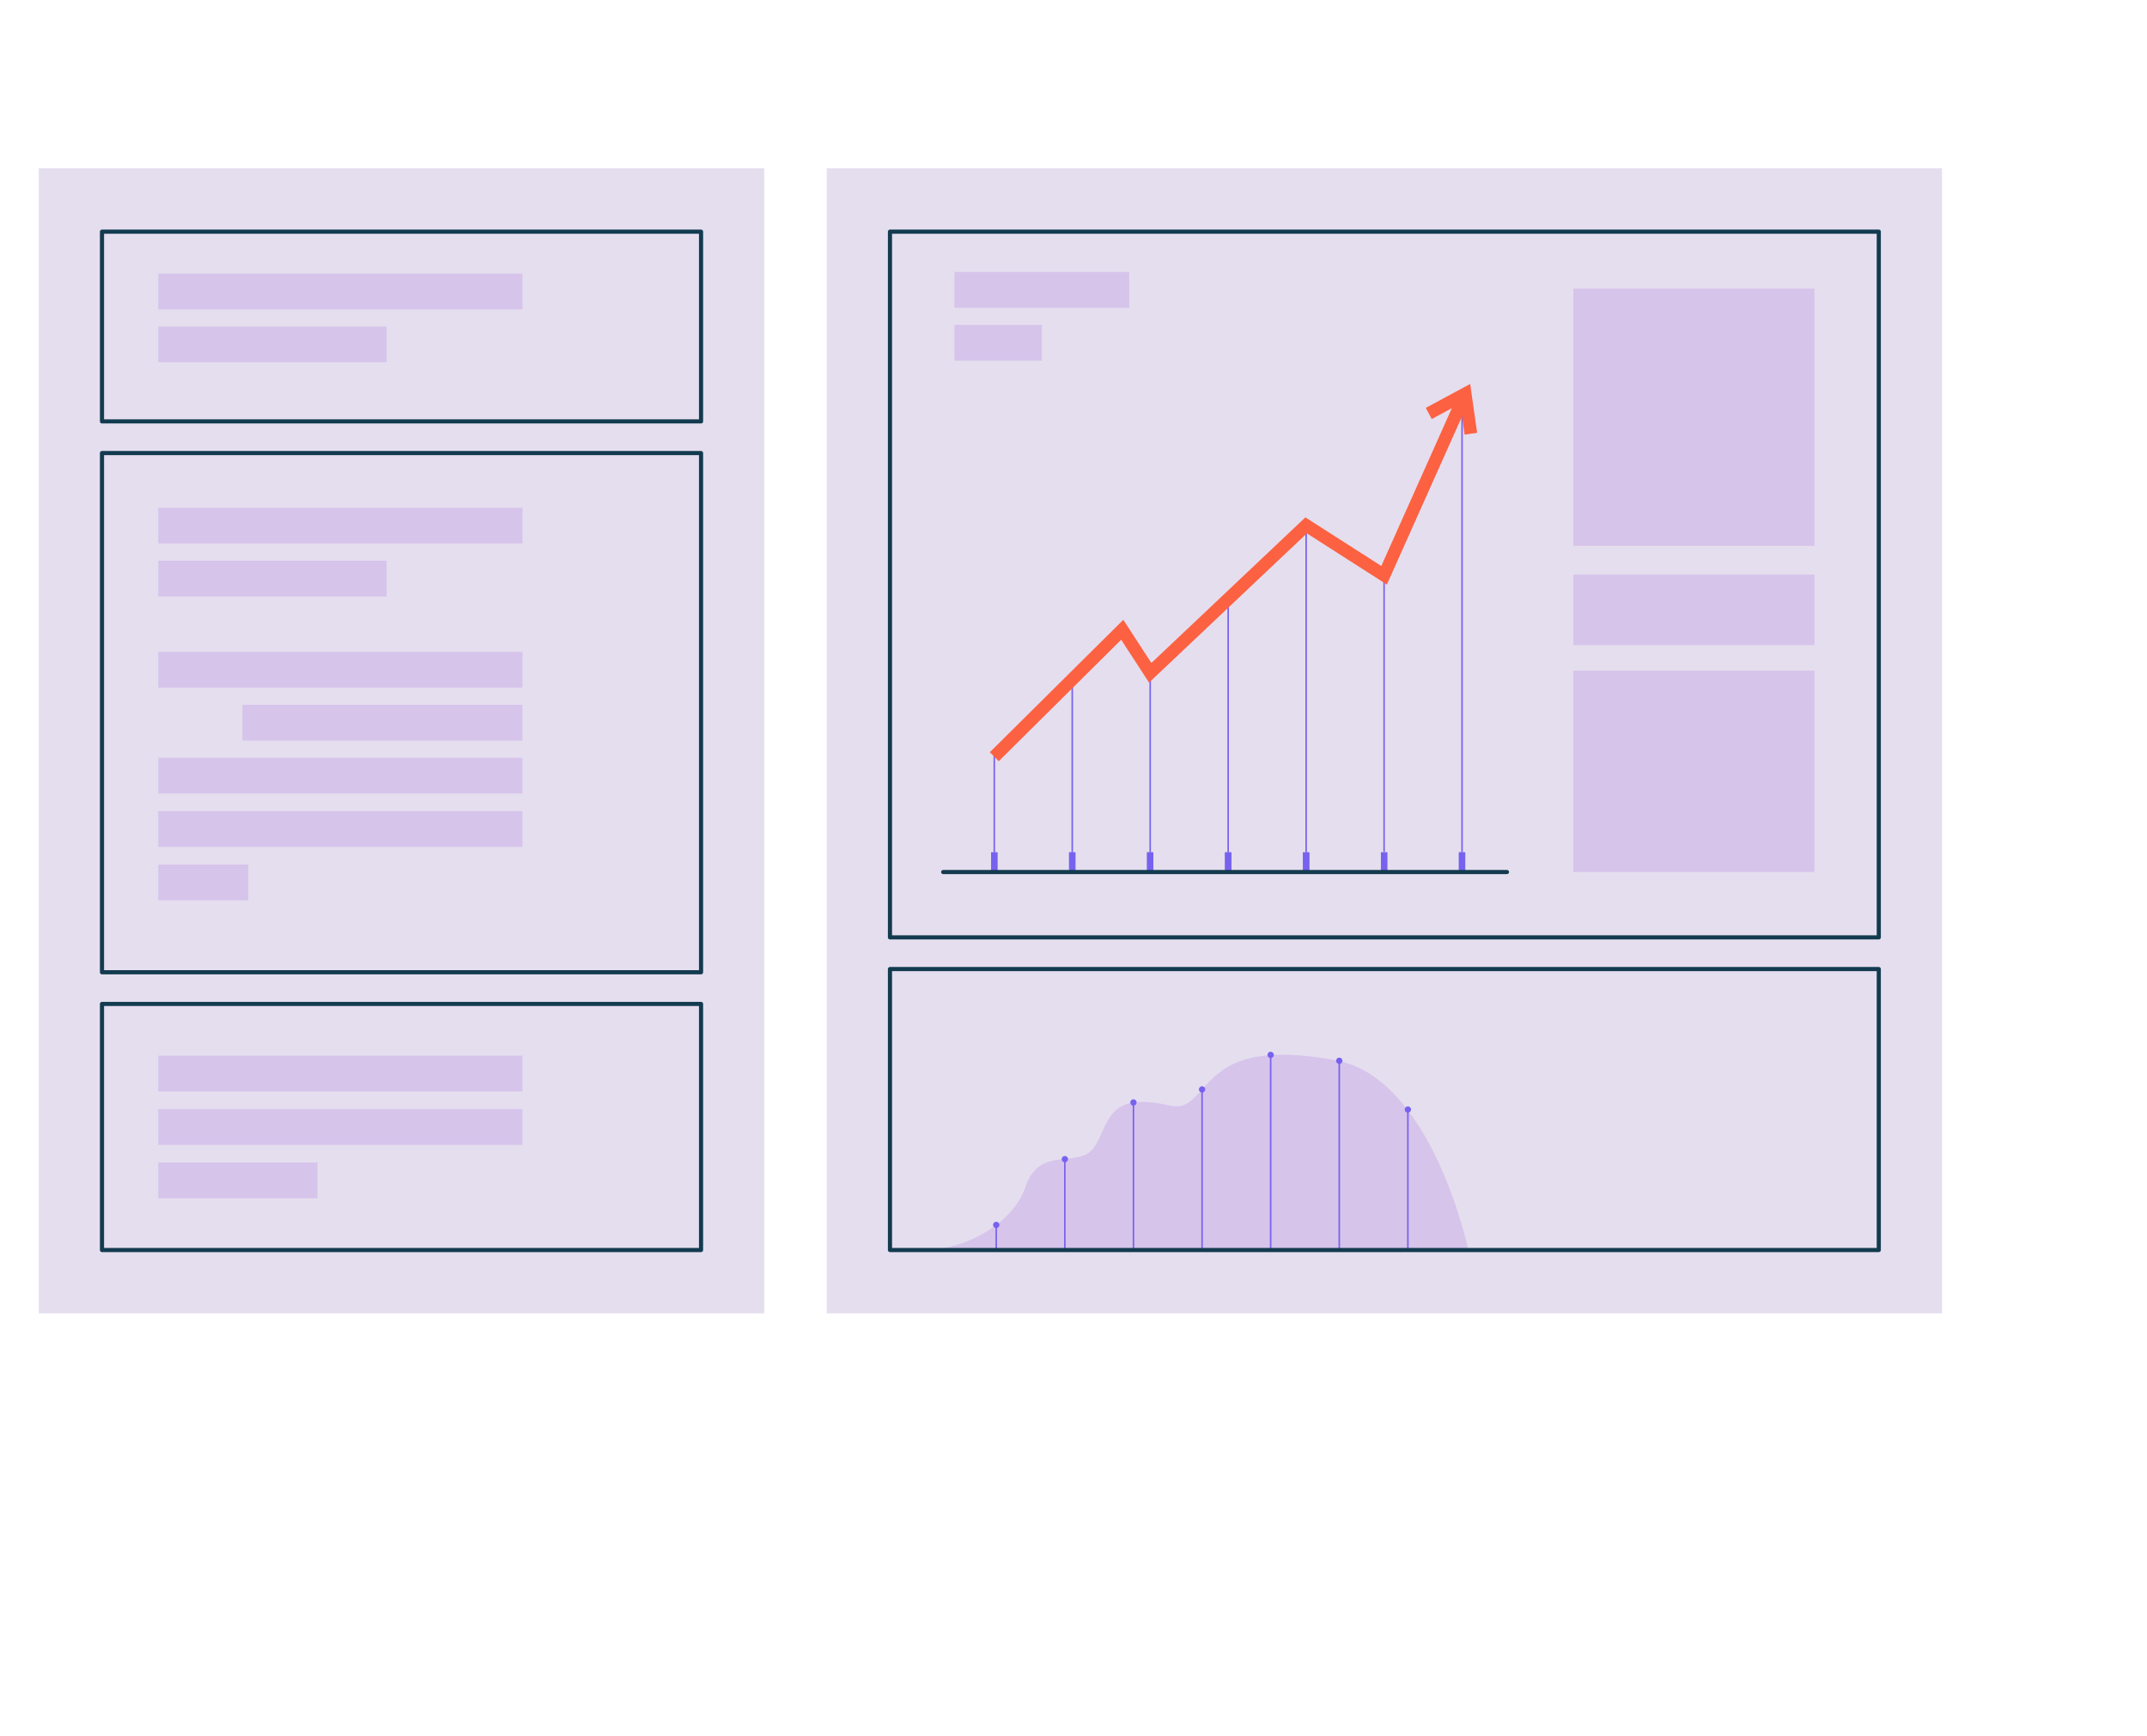
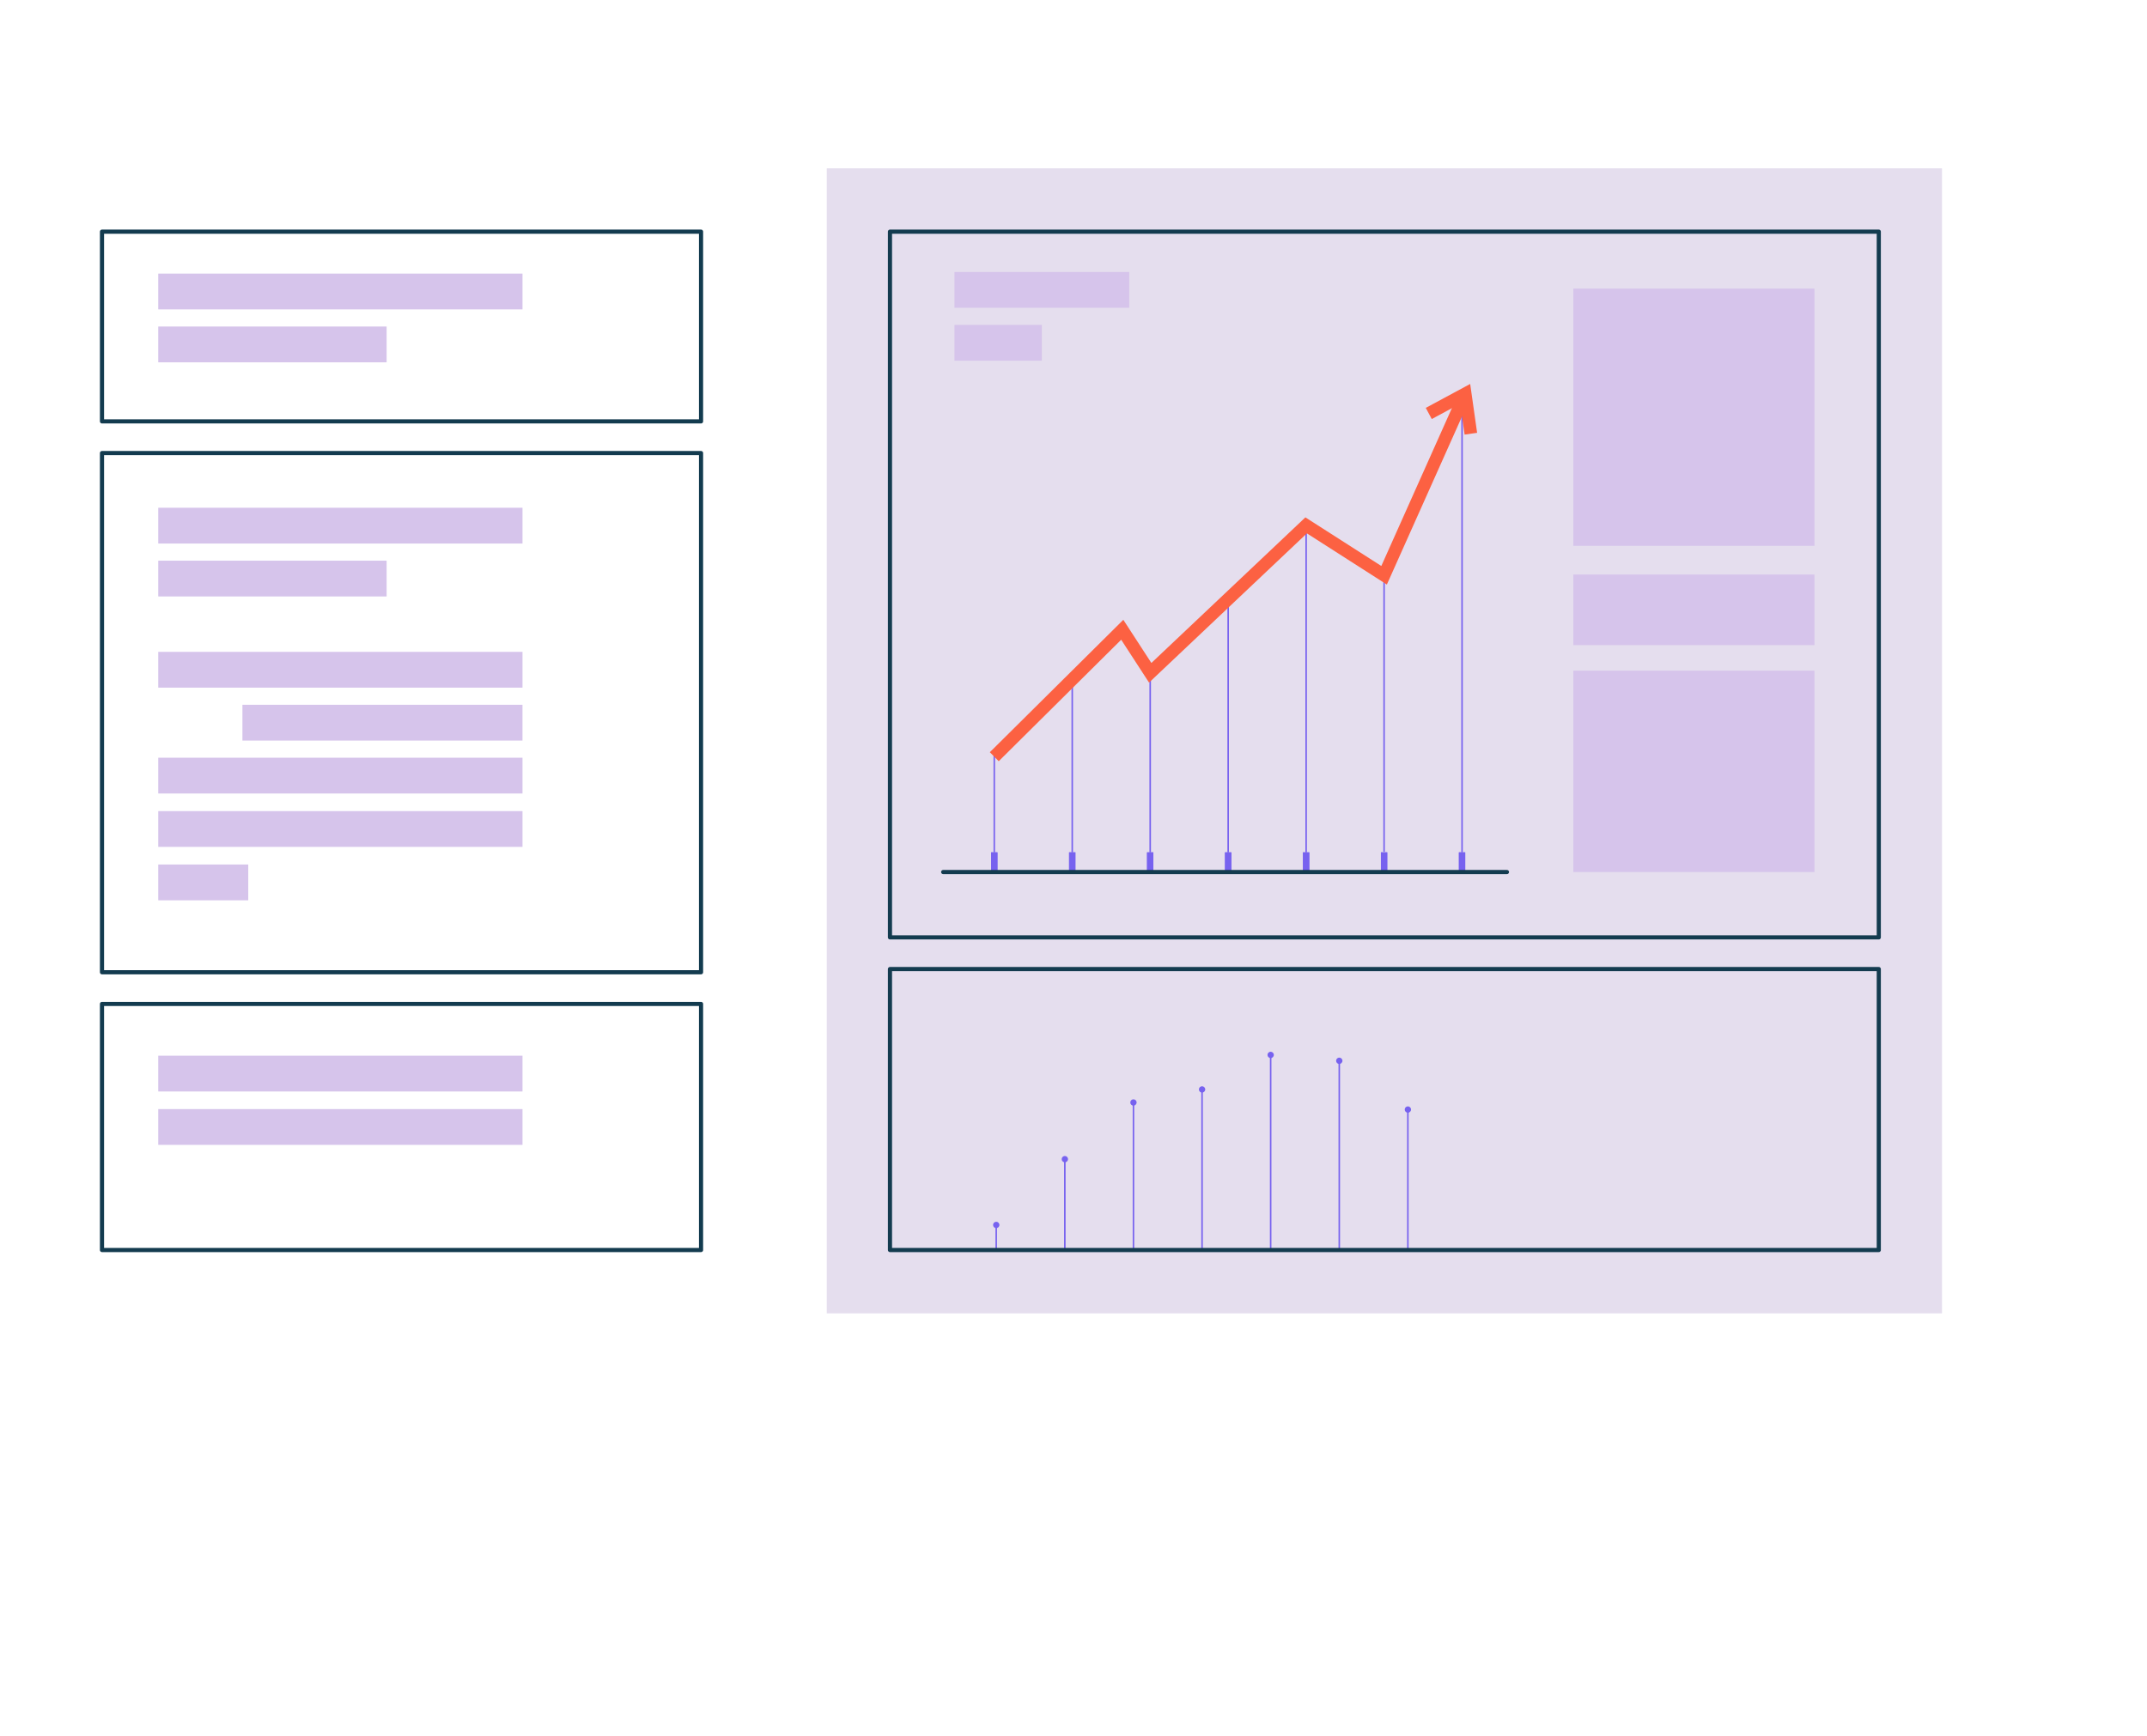
<svg xmlns="http://www.w3.org/2000/svg" width="1297" height="1049" viewBox="0 0 1297 1049" fill="none">
  <g clip-path="url(#clip0_426_393)">
    <g clip-path="url(#clip1_426_393)">
-       <path d="M461.69 793.62H23.434V101.715H461.69V793.62Z" fill="#E5DEEE" />
      <path d="M423.503 254.631H61.613V139.986H423.503V254.631Z" stroke="#133B4F" stroke-width="2.5" stroke-linecap="round" stroke-linejoin="round" />
      <path d="M315.639 186.956H95.59V165.326H315.639V186.956Z" fill="#D6C4EB" />
      <path d="M233.555 218.939H95.59V197.309H233.555V218.939Z" fill="#D6C4EB" />
      <path d="M423.503 587.505H61.613V273.767H423.503V587.505Z" stroke="#133B4F" stroke-width="2.5" stroke-linecap="round" stroke-linejoin="round" />
      <path d="M315.639 328.444H95.59V306.813H315.639V328.444Z" fill="#D6C4EB" />
      <path d="M315.639 415.522H95.59V393.892H315.639V415.522Z" fill="#D6C4EB" />
      <path d="M233.555 360.427H95.59V338.797H233.555V360.427Z" fill="#D6C4EB" />
      <path d="M315.635 447.505H146.441V425.875H315.635V447.505Z" fill="#D6C4EB" />
      <path d="M315.639 479.489H95.59V457.858H315.639V479.489Z" fill="#D6C4EB" />
      <path d="M315.639 511.756H95.59V490.126H315.639V511.756Z" fill="#D6C4EB" />
      <path d="M149.97 544.026H95.59V522.396H149.97V544.026Z" fill="#D6C4EB" />
      <path d="M423.503 606.641H61.613V755.353H423.503V606.641Z" stroke="#133B4F" stroke-width="2.5" stroke-linecap="round" stroke-linejoin="round" />
      <path d="M315.639 659.543H95.59V637.912H315.639V659.543Z" fill="#D6C4EB" />
      <path d="M315.639 691.811H95.59V670.181H315.639V691.811Z" fill="#D6C4EB" />
-       <path d="M191.762 724.08H95.59V702.449H191.762V724.08Z" fill="#D6C4EB" />
      <path d="M1173.16 793.62H499.453V101.715H1173.16V793.62Z" fill="#E5DEEE" />
      <path d="M1134.97 566.433H537.633V139.986H1134.97V566.433Z" stroke="#133B4F" stroke-width="2.5" stroke-linecap="round" stroke-linejoin="round" />
      <path d="M602.549 526.943H598.73V515.043H602.549V526.943Z" fill="#7762EF" />
      <path d="M649.65 526.943H645.832V515.043H649.65V526.943Z" fill="#7762EF" />
      <path d="M696.744 526.943H692.926V515.043H696.744V526.943Z" fill="#7762EF" />
      <path d="M743.842 526.943H740.023V515.043H743.842V526.943Z" fill="#7762EF" />
      <path d="M790.939 526.943H787.121V515.043H790.939V526.943Z" fill="#7762EF" />
      <path d="M838.033 526.943H834.215V515.043H838.033V526.943Z" fill="#7762EF" />
      <path d="M885.131 526.943H881.312V515.043H885.131V526.943Z" fill="#7762EF" />
      <path d="M602.549 526.943H598.73V515.043H602.549V526.943Z" fill="#7762EF" />
      <path d="M649.65 526.943H645.832V515.043H649.65V526.943Z" fill="#7762EF" />
      <path d="M696.744 526.943H692.926V515.043H696.744V526.943Z" fill="#7762EF" />
      <path d="M743.842 526.943H740.023V515.043H743.842V526.943Z" fill="#7762EF" />
      <path d="M790.939 526.943H787.121V515.043H790.939V526.943Z" fill="#7762EF" />
      <path d="M838.033 526.943H834.215V515.043H838.033V526.943Z" fill="#7762EF" />
      <path d="M885.131 526.943H881.312V515.043H885.131V526.943Z" fill="#7762EF" />
      <path d="M600.641 515.042V454.86" stroke="#7762EF" stroke-width="0.918" />
      <path d="M647.742 515.042V410.574" stroke="#7762EF" stroke-width="0.918" />
      <path d="M694.836 515.042V404.708" stroke="#7762EF" stroke-width="0.918" />
      <path d="M741.934 515.042V362.883" stroke="#7762EF" stroke-width="0.918" />
      <path d="M789.031 515.041V319.229" stroke="#7762EF" stroke-width="0.918" />
      <path d="M836.125 514.735V345.219" stroke="#7762EF" stroke-width="0.918" />
      <path d="M883.223 515.042V242.014" stroke="#7762EF" stroke-width="0.918" />
      <path d="M950.43 329.828H1096.12V174.389H950.43V329.828Z" fill="#D6C4EB" />
      <path d="M950.43 389.821H1096.12V347.176H950.43V389.821Z" fill="#D6C4EB" />
      <path d="M950.43 526.942H1096.12V405.275H950.43V526.942Z" fill="#D6C4EB" />
      <path d="M569.773 526.942H910.35" stroke="#133B4F" stroke-width="2.5" stroke-linecap="round" stroke-linejoin="round" />
      <path d="M603.331 459.976L597.957 454.538L678.6 374.524L695.544 400.609L788.579 312.63L834.456 342.003L881.648 236.414L888.621 239.542L837.804 353.23L789.489 322.296L694.134 412.468L677.31 386.57L603.331 459.976Z" fill="#FC6142" />
      <path d="M884.763 262.614L882.12 243.945L864.926 253.208L861.309 246.466L888.138 232.012L892.326 261.537L884.763 262.614Z" fill="#FC6142" />
-       <path d="M557.984 755.352C583.664 755.352 612.113 738.865 619.414 717.416C626.715 695.967 642.324 703.033 655.164 697.986C668.004 692.939 664.227 668.463 685.375 666.192C706.523 663.921 710.803 675.528 723.643 661.145C736.483 646.762 748.819 630.108 806.976 640.706C865.132 651.304 887.035 755.352 887.035 755.352H557.984Z" fill="#D6C4EB" />
      <path d="M601.824 740.195V755.353" stroke="#7762EF" stroke-width="0.918" />
      <path d="M643.27 700.441V755.352" stroke="#7762EF" stroke-width="0.918" />
      <path d="M684.719 666.19V755.351" stroke="#7762EF" stroke-width="0.918" />
      <path d="M726.16 658.312V755.352" stroke="#7762EF" stroke-width="0.918" />
      <path d="M767.605 637.584V755.352" stroke="#7762EF" stroke-width="0.918" />
      <path d="M809.055 641.136V755.352" stroke="#7762EF" stroke-width="0.918" />
      <path d="M850.496 670.914V755.351" stroke="#7762EF" stroke-width="0.918" />
      <path d="M603.732 740.195C603.732 739.138 602.878 738.281 601.823 738.281C600.768 738.281 599.914 739.138 599.914 740.195C599.914 741.251 600.768 742.108 601.823 742.108C602.878 742.108 603.732 741.251 603.732 740.195Z" fill="#7762EF" />
      <path d="M645.182 700.441C645.182 699.384 644.327 698.527 643.272 698.527C642.218 698.527 641.363 699.384 641.363 700.441C641.363 701.498 642.218 702.354 643.272 702.354C644.327 702.354 645.182 701.498 645.182 700.441Z" fill="#7762EF" />
-       <path d="M686.623 666.191C686.623 665.134 685.768 664.277 684.714 664.277C683.659 664.277 682.805 665.134 682.805 666.191C682.805 667.248 683.659 668.105 684.714 668.105C685.768 668.105 686.623 667.248 686.623 666.191Z" fill="#7762EF" />
+       <path d="M686.623 666.191C686.623 665.134 685.768 664.277 684.714 664.277C683.659 664.277 682.805 665.134 682.805 666.191C682.805 667.248 683.659 668.105 684.714 668.105C685.768 668.105 686.623 667.248 686.623 666.191" fill="#7762EF" />
      <path d="M728.073 658.312C728.073 657.255 727.218 656.398 726.163 656.398C725.109 656.398 724.254 657.255 724.254 658.312C724.254 659.369 725.109 660.225 726.163 660.225C727.218 660.225 728.073 659.369 728.073 658.312Z" fill="#7762EF" />
      <path d="M810.963 640.997C810.963 639.941 810.108 639.084 809.054 639.084C807.999 639.084 807.145 639.941 807.145 640.997C807.145 642.054 807.999 642.911 809.054 642.911C810.108 642.911 810.963 642.054 810.963 640.997Z" fill="#7762EF" />
      <path d="M852.408 670.461C852.408 669.404 851.554 668.547 850.499 668.547C849.445 668.547 848.59 669.404 848.59 670.461C848.59 671.518 849.445 672.374 850.499 672.374C851.554 672.374 852.408 671.518 852.408 670.461Z" fill="#7762EF" />
      <path d="M769.518 637.446C769.518 636.389 768.663 635.532 767.609 635.532C766.554 635.532 765.699 636.389 765.699 637.446C765.699 638.502 766.554 639.359 767.609 639.359C768.663 639.359 769.518 638.502 769.518 637.446Z" fill="#7762EF" />
      <path d="M1134.97 585.57H537.633V755.352H1134.97V585.57Z" stroke="#133B4F" stroke-width="2.5" stroke-linecap="round" stroke-linejoin="round" />
      <path d="M682.188 185.986H576.602V164.355H682.188V185.986Z" fill="#D6C4EB" />
      <path d="M629.395 217.968H576.602V196.338H629.395V217.968Z" fill="#D6C4EB" />
    </g>
  </g>
  <defs>
    <clipPath id="clip0_426_393">
      <rect width="1297" height="1049" fill="white" />
    </clipPath>
    <clipPath id="clip1_426_393">
      <rect width="2083" height="2083" fill="white" transform="translate(-41 -272)" />
    </clipPath>
  </defs>
</svg>